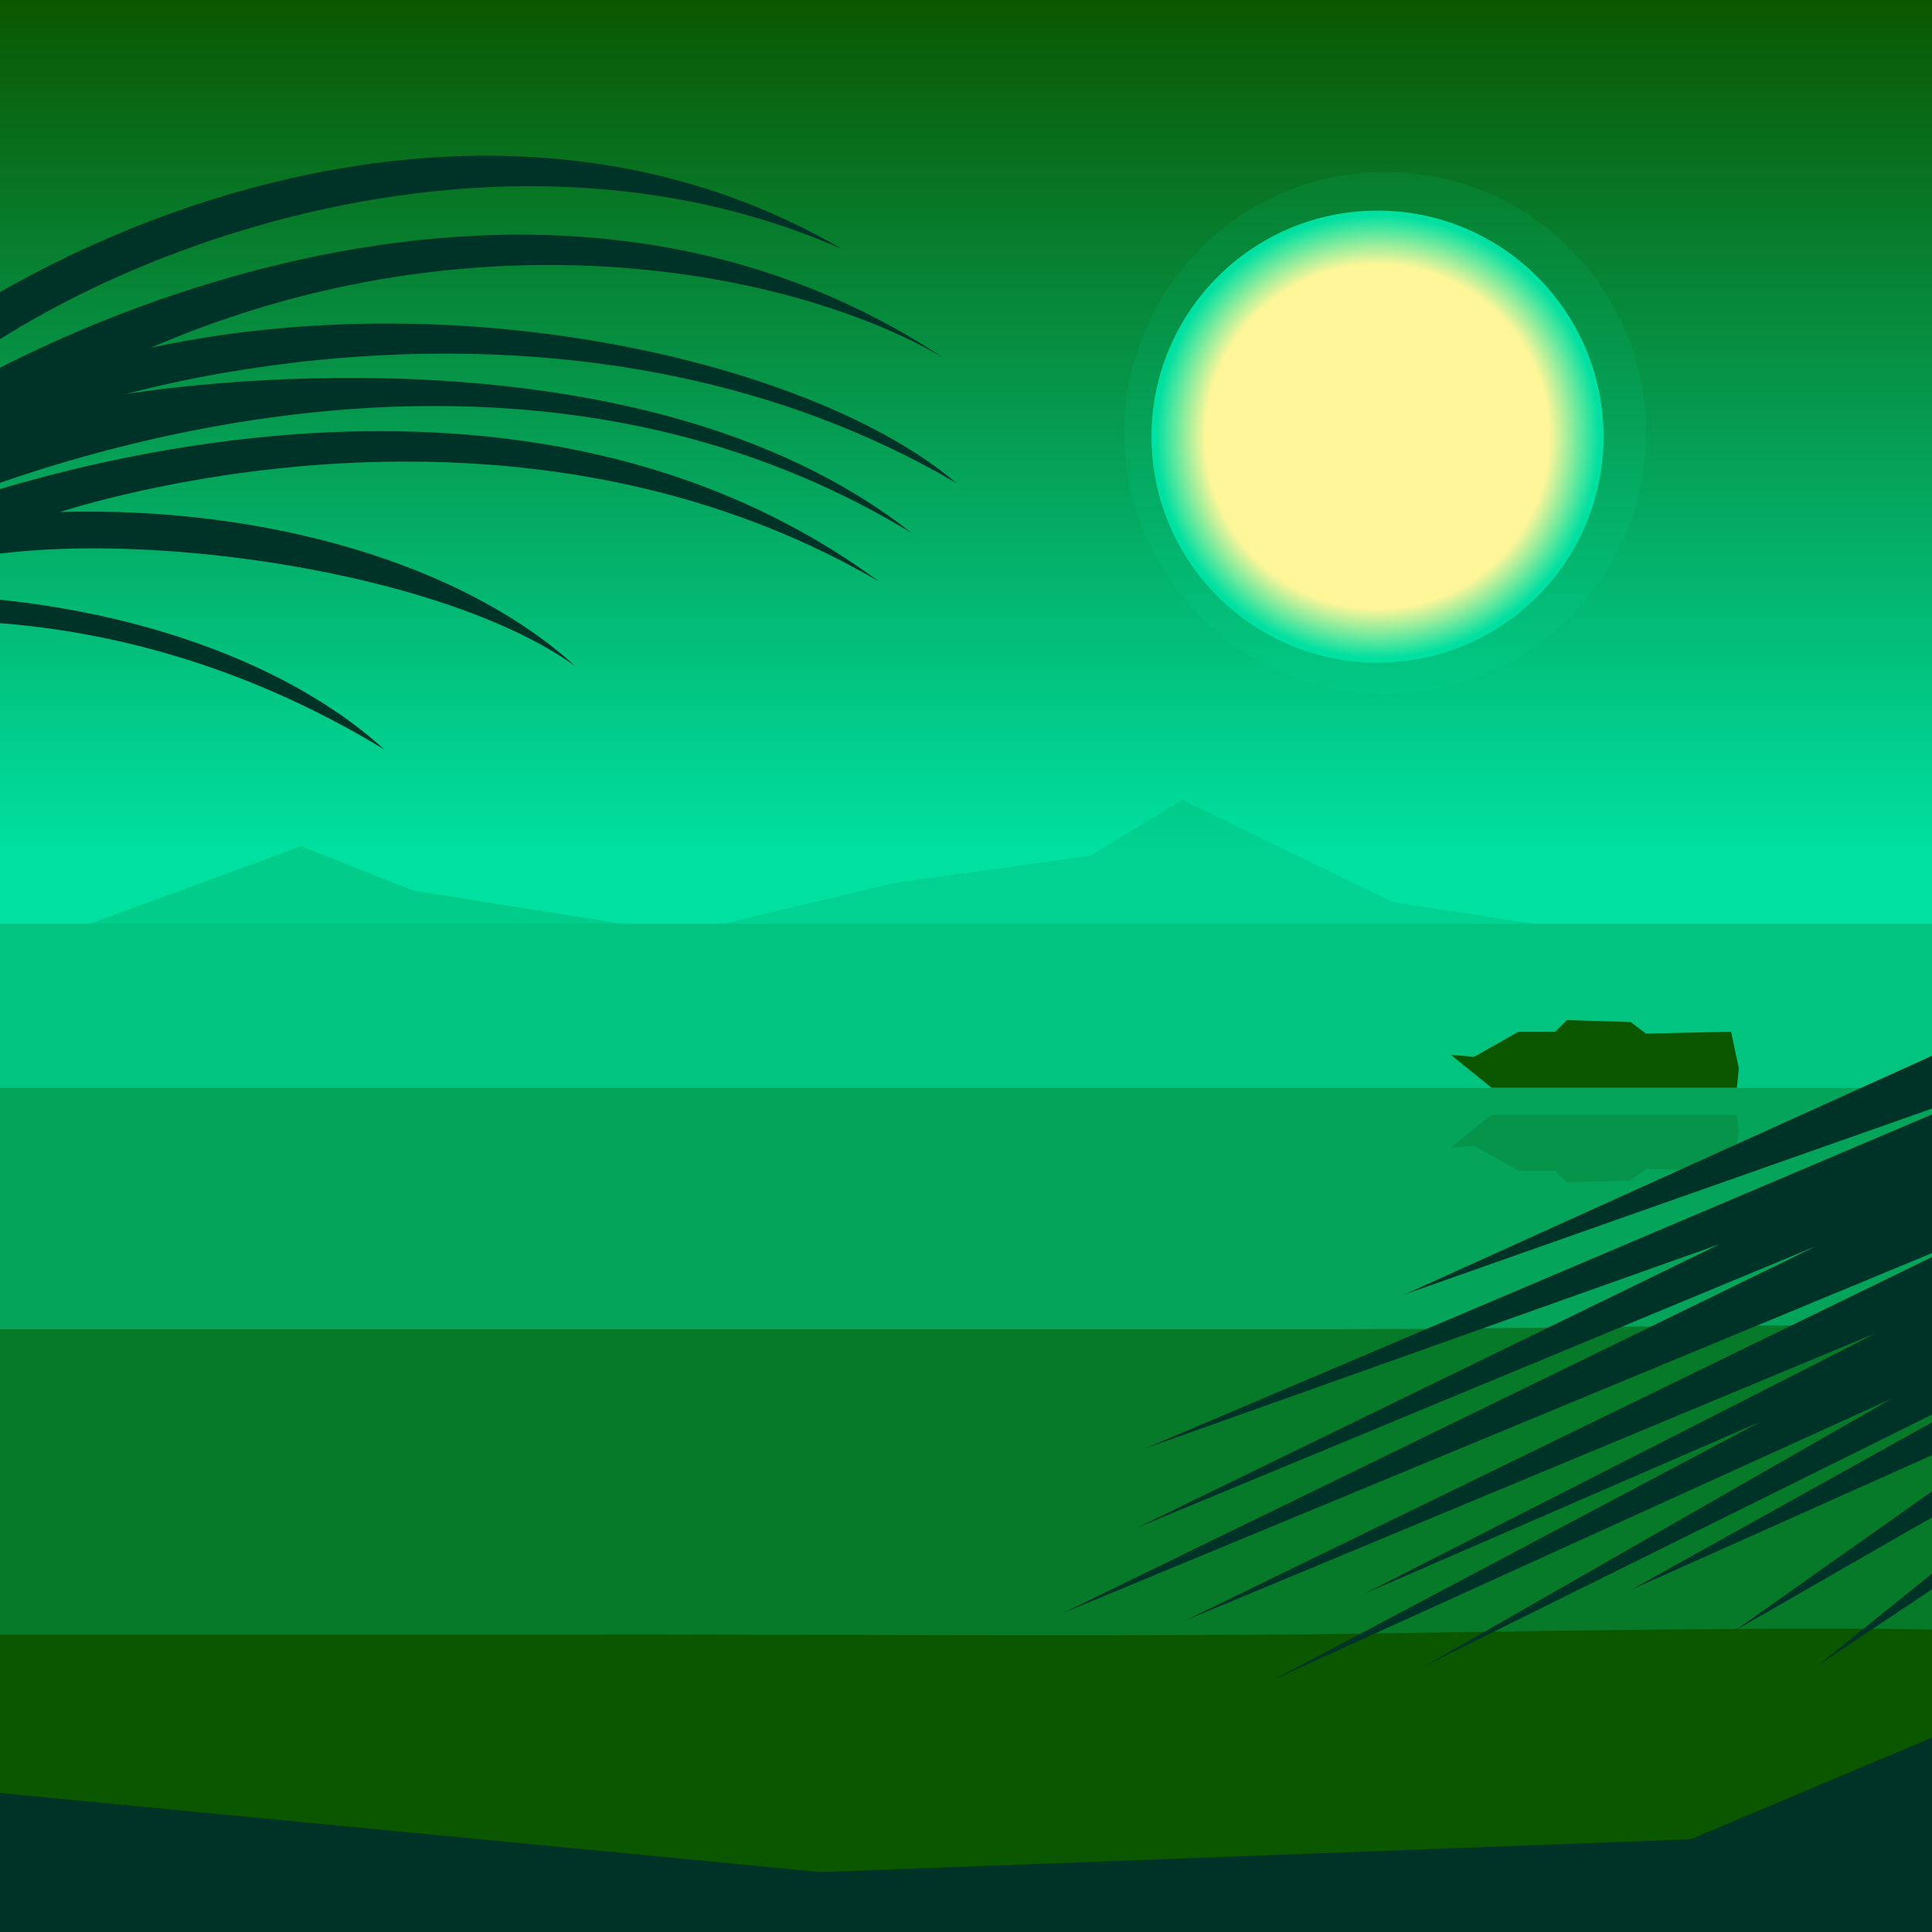
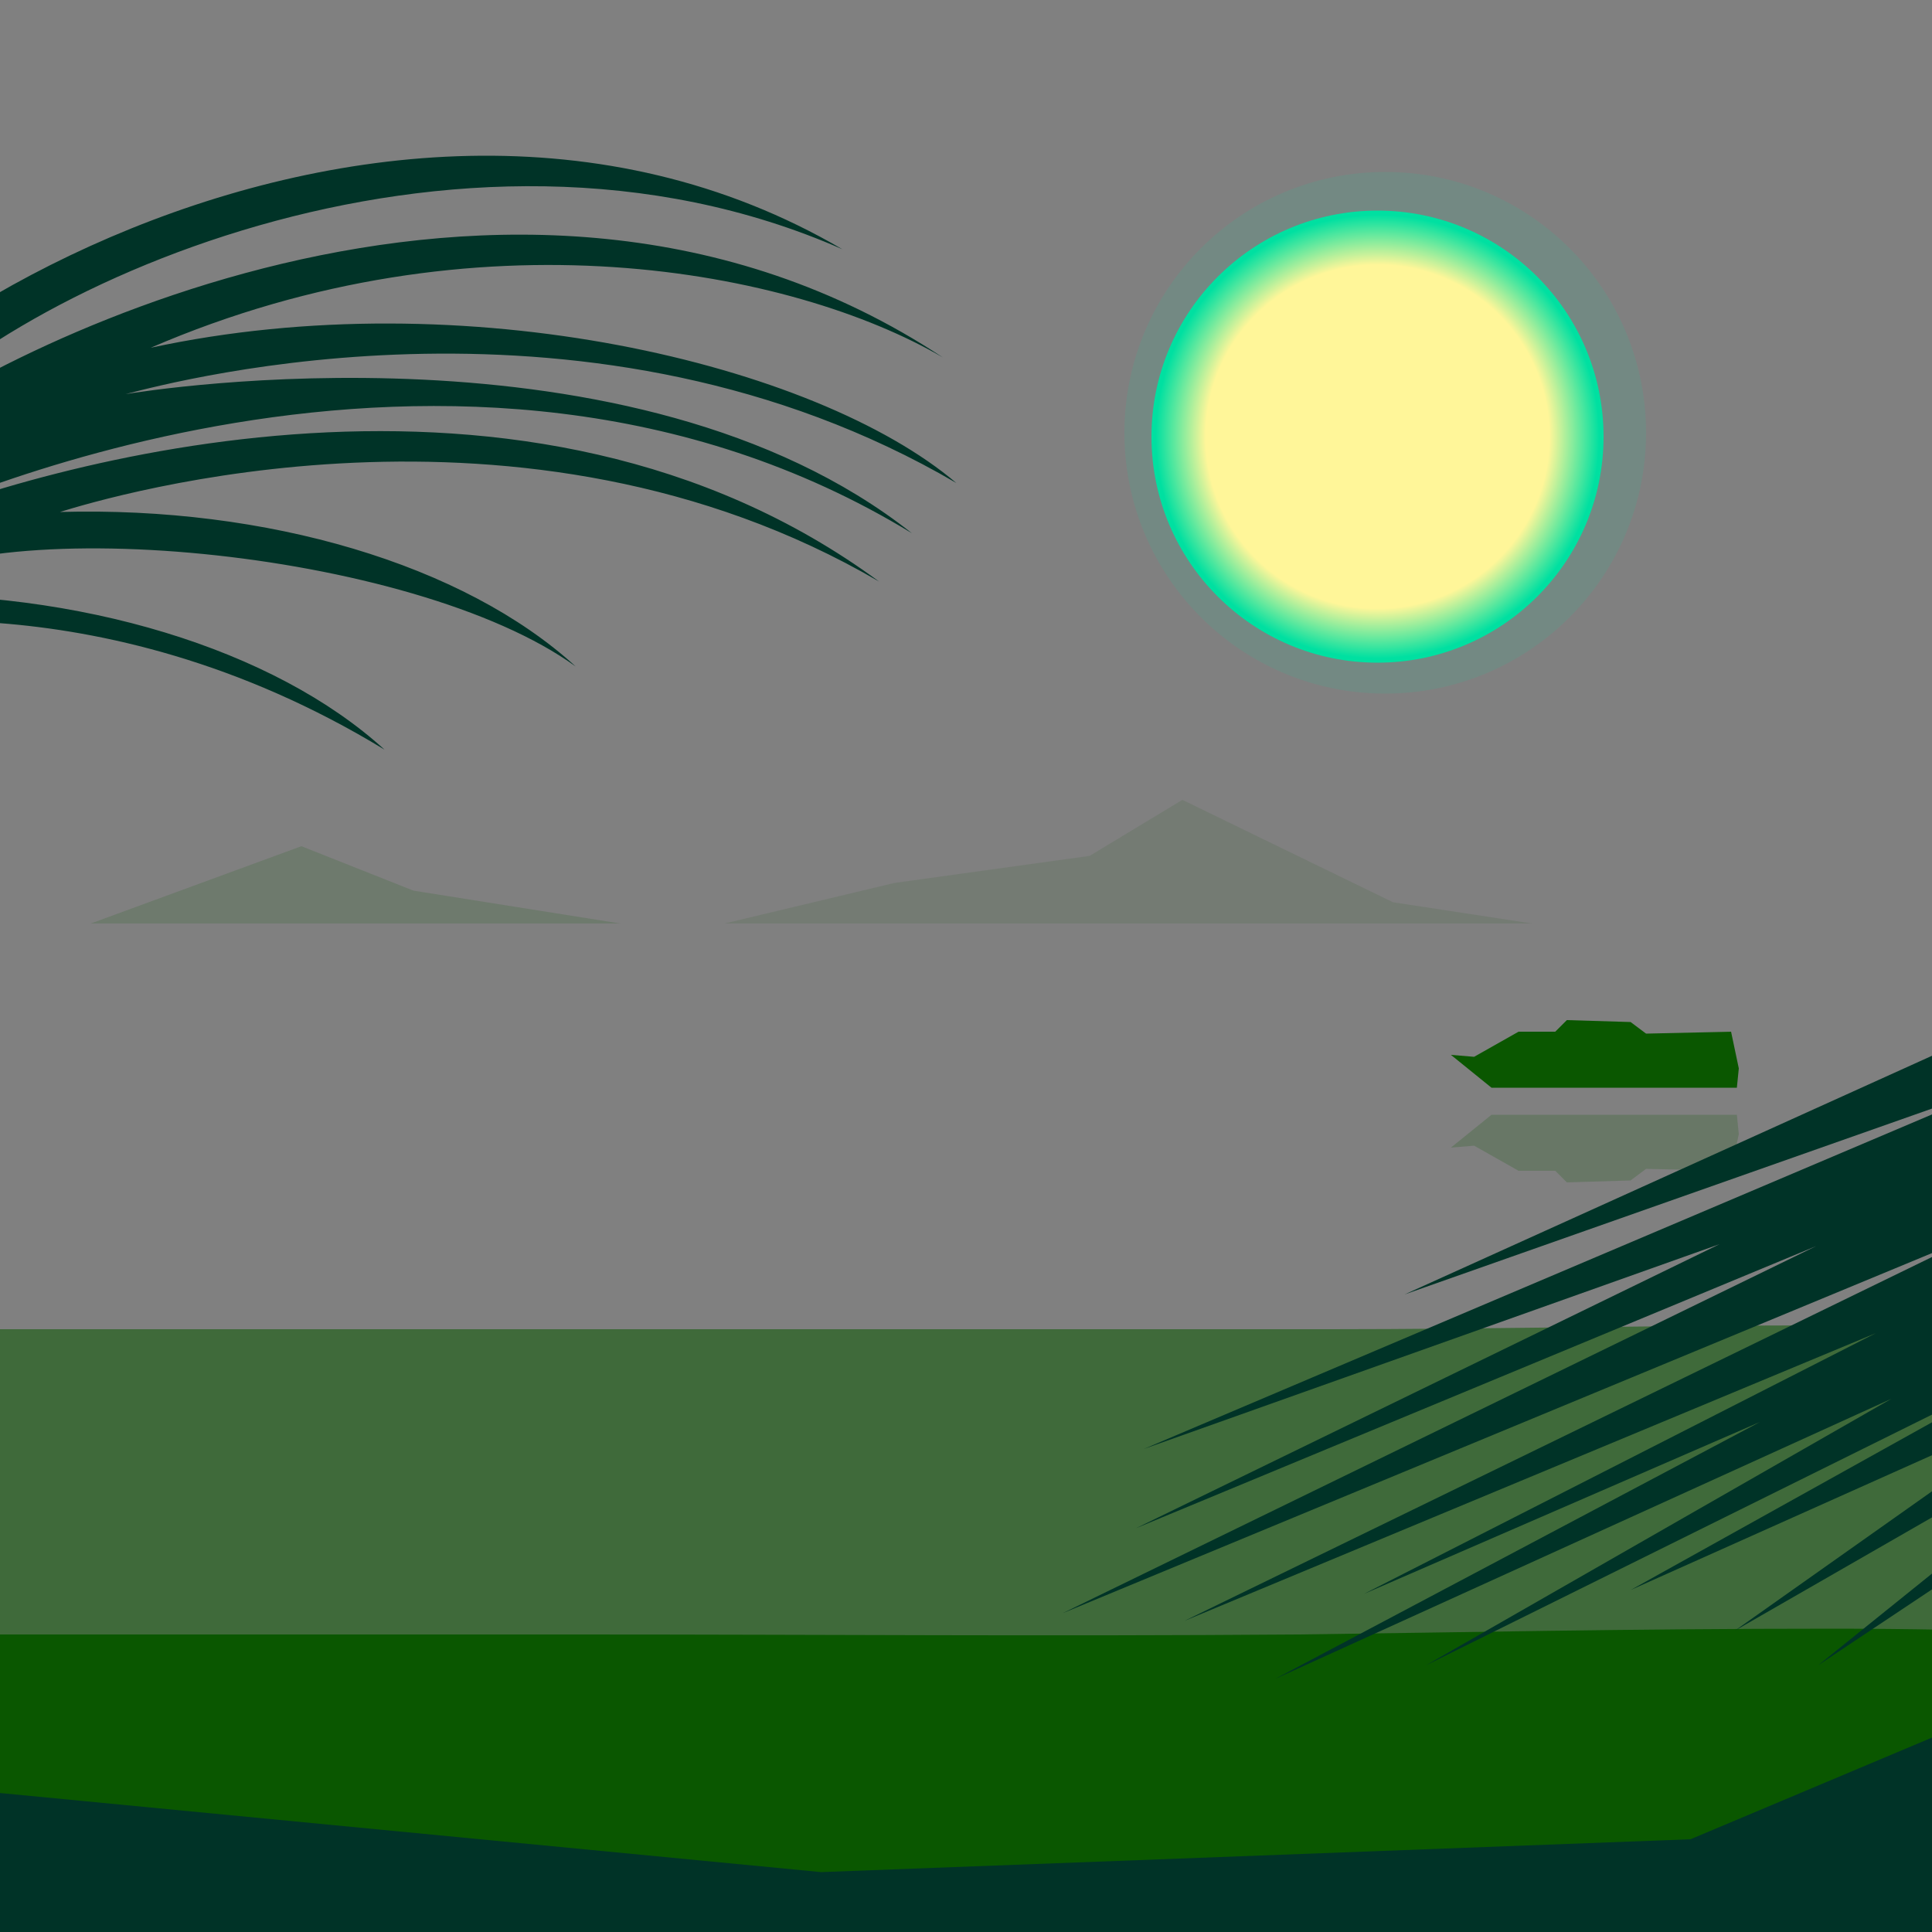
<svg xmlns="http://www.w3.org/2000/svg" width="1000px" height="1000px" viewBox="0 0 1000 1000" version="1.1">
  <rect x="0" y="0" width="1000" height="1000" fill="#808080" stroke="none" />
  <linearGradient id="SkyGradient" gradientUnits="userSpaceOnUse" x1="500.001" y1="999.811" x2="500.001" y2="4.882813e-004">
    <stop offset="0.56" style="stop-color:#00E0A1" />
    <stop offset="1" style="stop-color:#0A5700" />
  </linearGradient>
-   <rect x="0.001" fill="url(#SkyGradient)" width="1000" height="999.811" />
  <polygon opacity="0.15" fill="#0A5700" points="156,438 47,478 321,478 214,461" />
  <polygon opacity="0.1" fill="#0A5700" points="564,443 463,457 375,478 793,478 721,467 612,414" />
-   <rect x="0" y="478" opacity="0.2" fill="#0A5700" width="1000" height="734.531" />
-   <rect x="0" y="563.156" opacity="0.3" fill="#0A5700" width="1000" height="649.315" />
  <g>
    <path opacity="0.55" fill="#0A5700" d="M8087,687c-158,0-320-3.15-469-3 c-293,0-616,10-701,10c-261,0-600-17-809-17 c-118,0-246,11-376,11c-158,0-320-10-469-10 c-293,0-379,10-574,10c-195,0-331-11-540-11 c-118,0-246,11-376,11c-158,0-320-10-469-10 c-293,0-616,17-701,17c-261,0-600-12-809-12 c-118,0-246,12-376,12c-103,0-263-9-469-9 c-92,0-181,2-260,2c-171,0-304,0-362,0c-261,0-330-0-330-0 v525l9053-6V688C9039,688,8217,687,8087,687z" />
    <animateMotion path="M 0 0 L -8050 20 Z" dur="70s" repeatCount="indefinite" />
  </g>
  <g>
    <path fill="#0A5700" d="M8097,846c-158,0-319-7-470-7c-285,0-443,20-651,20 c-172,0-353-5-449-9c-101-4-247-20-413-20c-116,0-243,26-373,26 c-158,0-320-31-471-31c-285,0-352,36-560,36c-172,0-390-31-556-31 c-116,0-243,26-373,26c-158,0-320-31-471-31c-285,0-442,35-650,35 c-172,0-353-5-449-9c-101-4-247-20-413-20c-116,0-245,25-375,25 c-158,0-322-13-474-13c-107,0-197,2-277,3c-133,1-243,0-372,0 c-172,0-308-0-308-0v364h9053V846C9038,846,8227,846,8097,846z" />
    <animateMotion path="M 0 0 L -8050 40 Z" dur="70s" repeatCount="indefinite" />
  </g>
  <g>
    <polygon fill="#0A5700" points="763,547 786,534 805,534 811,528 844,529 852,535 896,534 900,553 899,563 772,563 751,546" />
    <polygon opacity="0.2" fill="#0A5700" points="763,593 786,606 805,606 811,612 844,611 852,605 896,606 900,587 899,577 772,577 751,594" />
    <animateMotion path="m 0 0 h -5000" dur="1500s" repeatCount="indefinite" />
  </g>
  <radialGradient id="SunGradient" cx="713" cy="226" r="117" gradientUnits="userSpaceOnUse">
    <stop offset="0.76" style="stop-color:#FFF699" />
    <stop offset="0.981" style="stop-color:#00E0A1" />
  </radialGradient>
  <circle opacity="0.1" fill="#00E0A1" cx="717" cy="224" r="135" />
  <circle fill="url(#SunGradient)" cx="713" cy="226" r="117" />
  <g>
    <polygon fill="#003327" points="1085,508 727,670 1042,559 592,750 890,644 588,791 940,645 550,835 1028,637 613,839 971,690 706,825 911,736 660,869 979,724 738,862 1065,700 844,823 1072,721 898,844 1126,713 941,862 1253,654 1290,546" />
    <animateMotion path="M 0 0 H 10 Z" dur="4s" repeatCount="indefinite" />
  </g>
  <g>
    <path fill="#003327" d="M-144,304c9-106,334-319,580-175 C236,41-2,150-67,232c52-44,331-195,555-47 c-77-45-241-78-410-5c162-35,344,8,417,70 C307,140,92,197,65,204c12-2,263-42,407,72 c-236-144-520-8-534-1C24,239,273,167,455,301 C270,193,57,257,31,265c107-3,209,27,267,80 C214,284-11,263-65,308c106-3,207,28,264,80 C48,296-87,326-87,326L-533,433L-144,304z" />
    <animateMotion path="M 0 0 H 15 Z" dur="5s" repeatCount="indefinite" />
  </g>
  <polygon fill="#003327" points="-11,927,425,969,875,952,1046,880,1043,934,1043,1011,-8,1011" />
</svg>